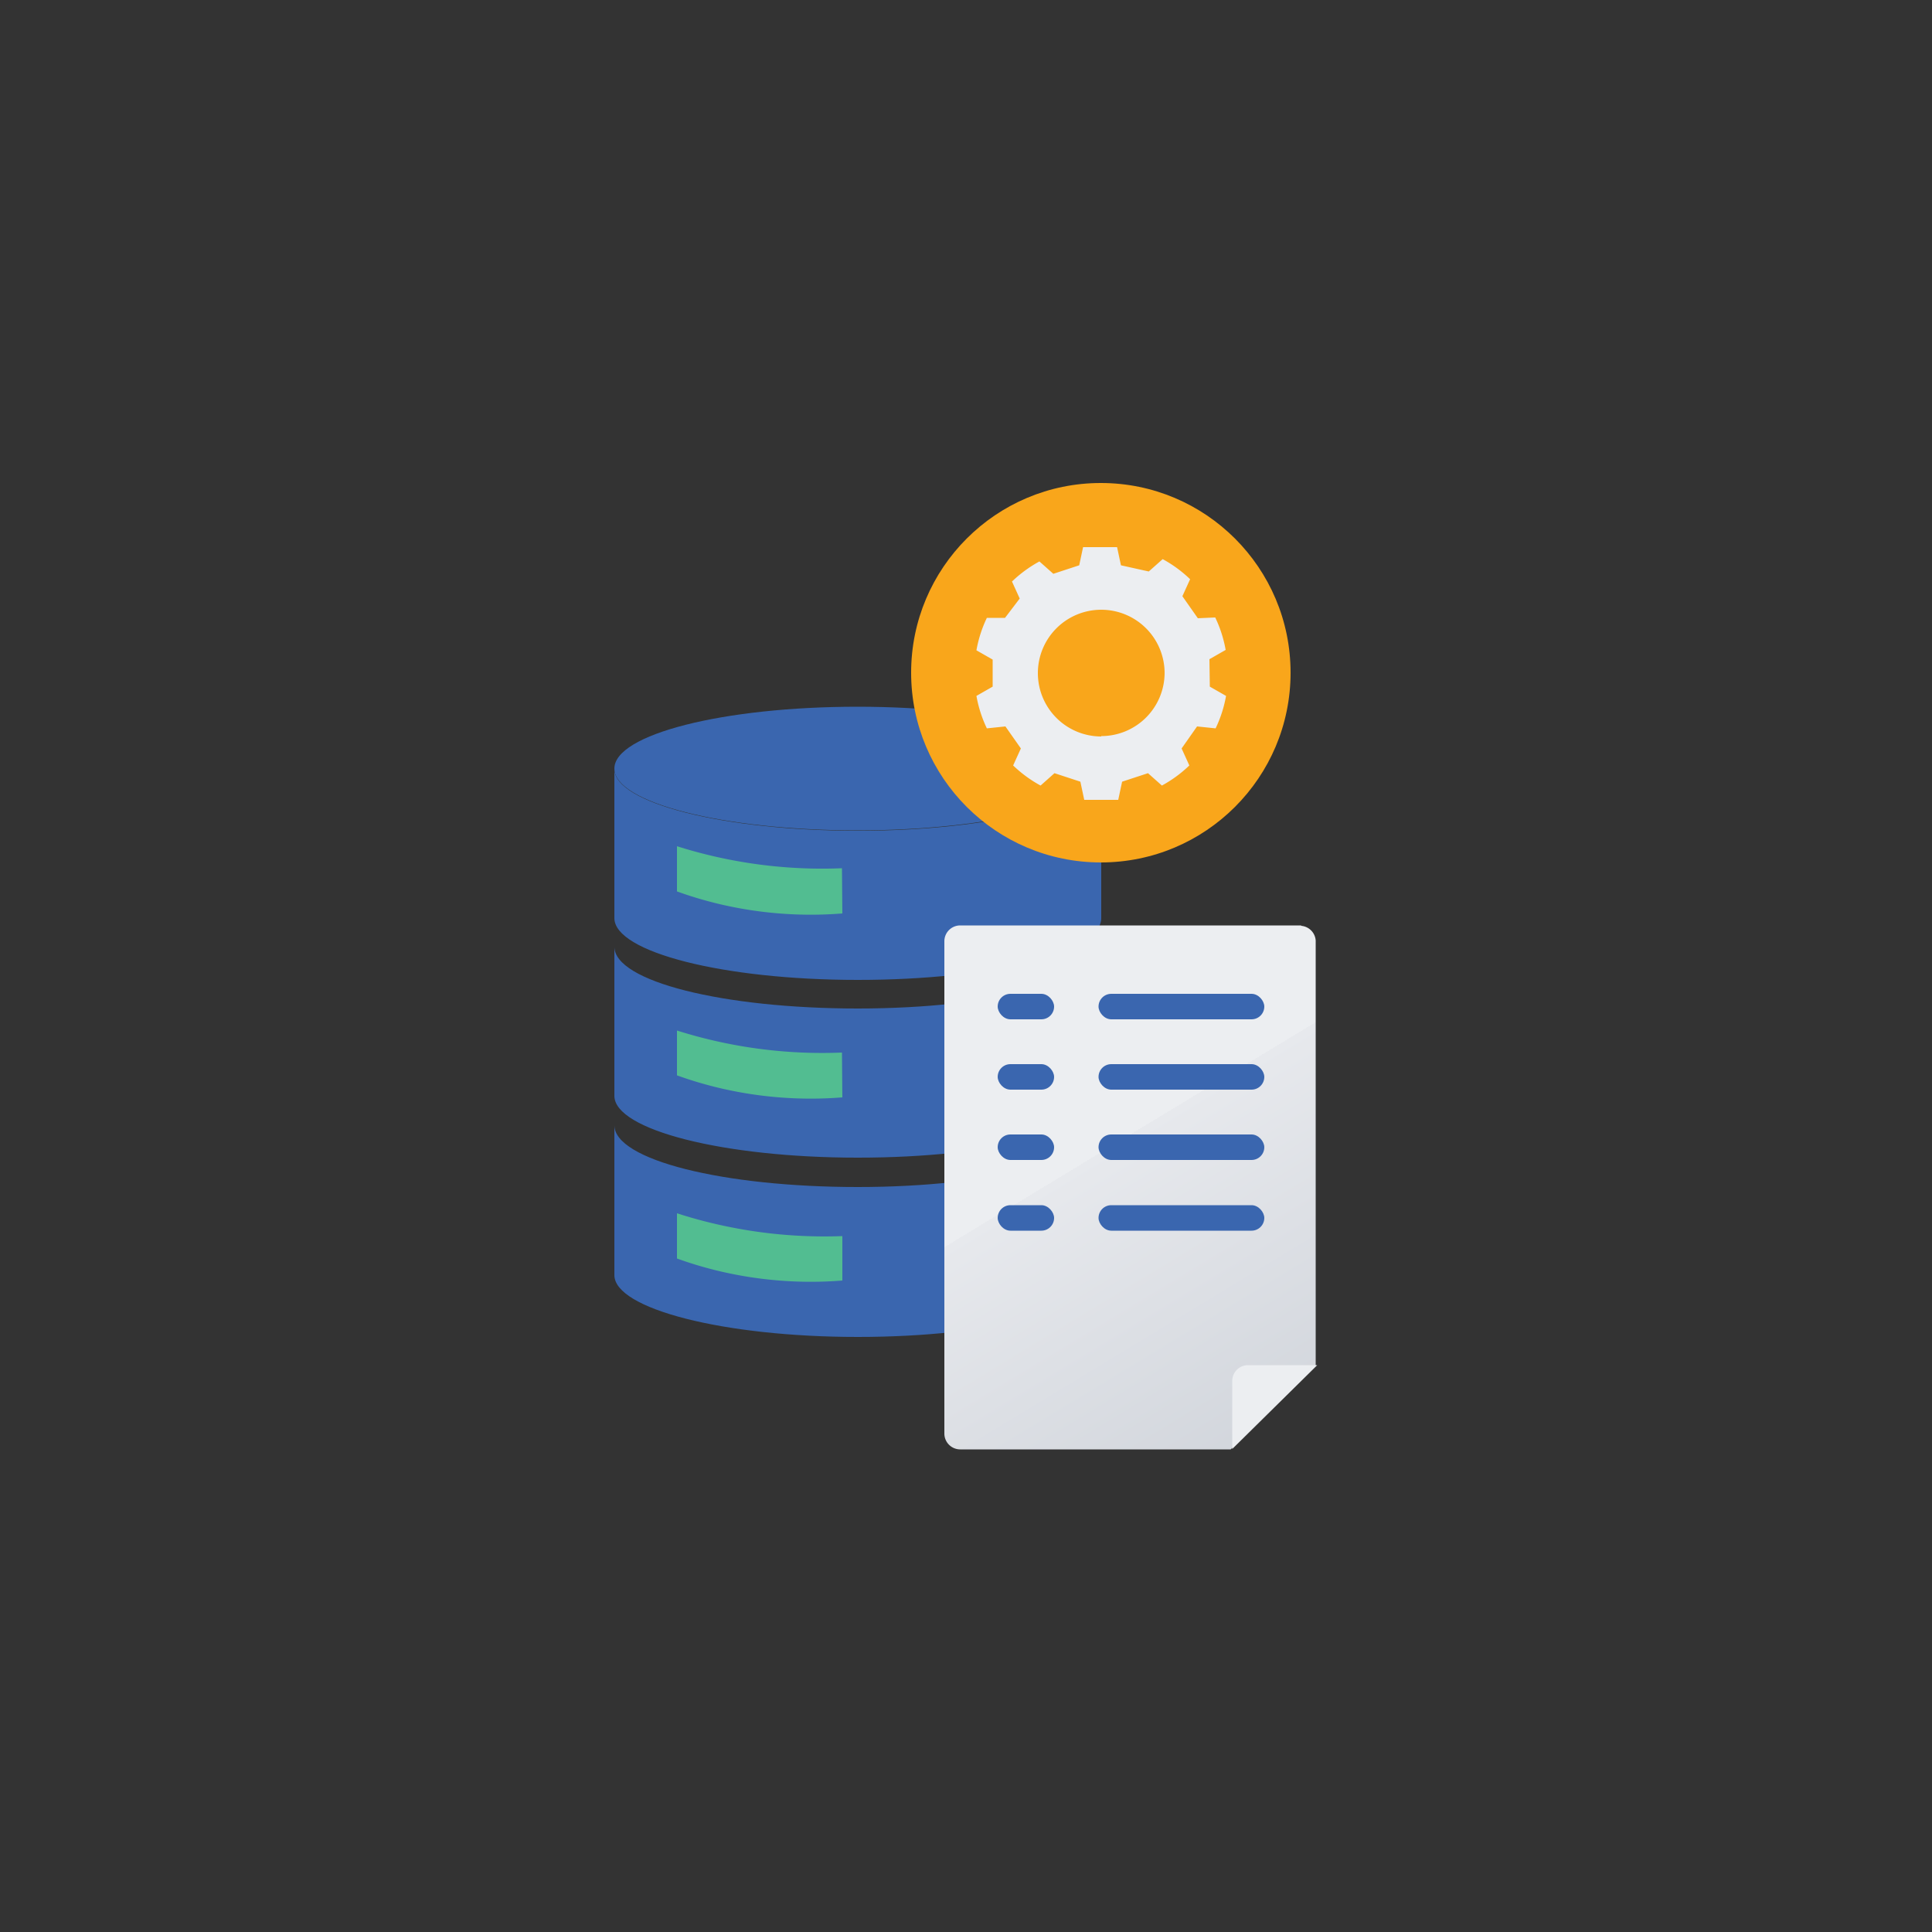
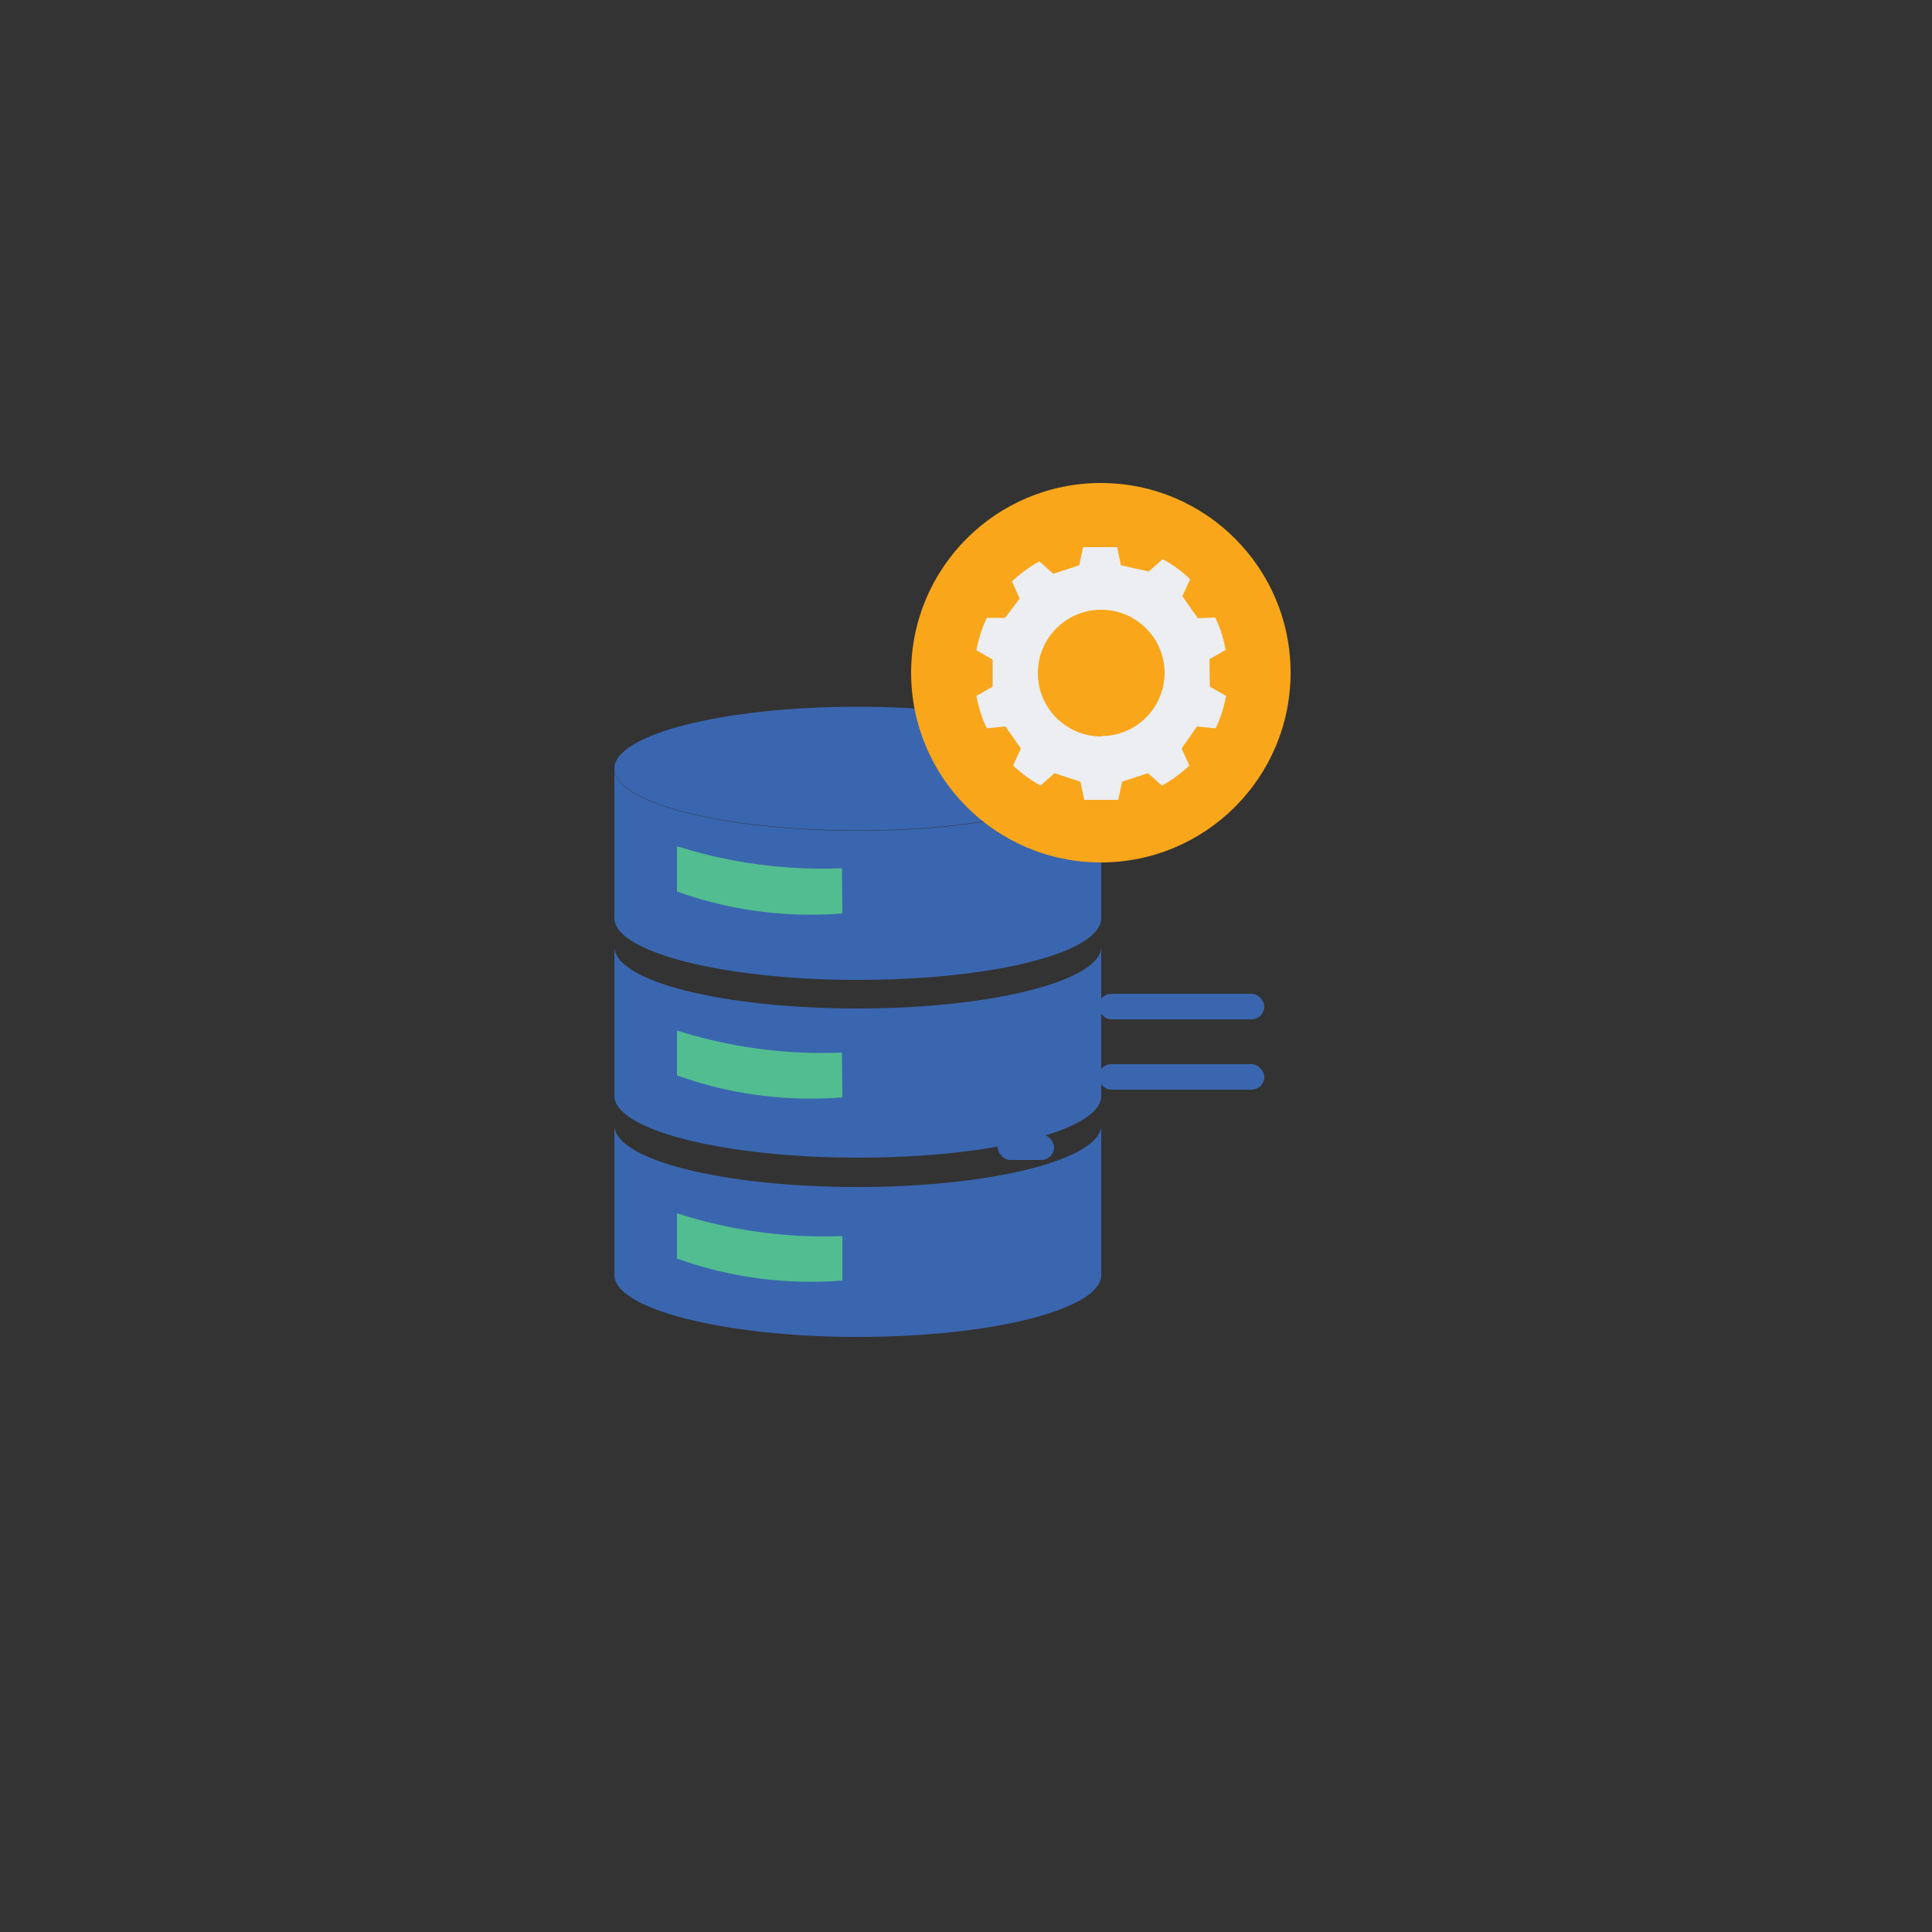
<svg xmlns="http://www.w3.org/2000/svg" viewBox="0 0 50 50">
  <rect x="0" y="0" width="50" height="50" fill="#333333" stroke="none" />
  <defs>
    <linearGradient id="A" x1="28.66" y1="29.72" x2="36.09" y2="41.98" gradientUnits="userSpaceOnUse">
      <stop offset="0" stop-color="#eceef1" />
      <stop offset="0" stop-color="#e7e9ed" />
      <stop offset="1" stop-color="#c4c9d1" />
    </linearGradient>
  </defs>
  <g fill="#3a66af">
    <ellipse cx="22.19" cy="19.89" rx="6.29" ry="1.6" />
    <path d="M28.5 19.9v3.86c0 .9-2.82 1.6-6.3 1.6s-6.3-.72-6.3-1.6V19.9c0 .88 2.82 1.6 6.3 1.6s6.3-.72 6.3-1.6zm0 4.6v3.86c0 .9-2.82 1.6-6.3 1.6s-6.3-.72-6.3-1.6V24.5c0 .9 2.82 1.6 6.3 1.6s6.3-.72 6.3-1.6zm0 4.62V33c0 .88-2.82 1.6-6.3 1.6s-6.3-.73-6.3-1.6v-3.88c0 .9 2.82 1.6 6.3 1.6s6.3-.72 6.3-1.6z" />
  </g>
  <path d="M21.8 23.64a10.29 10.29.0 0 1-3.17-.24 10.1 10.1.0 0 1-1.11-.33V21.9a12.45 12.45.0 0 0 4.27.57zm0 4.76a10.29 10.29.0 0 1-3.17-.24 10.1 10.1.0 0 1-1.11-.33v-1.16a12.45 12.45.0 0 0 4.27.57zm0 4.74a10.29 10.29.0 0 1-3.17-.24 10.1 10.1.0 0 1-1.11-.33V31.4a12.45 12.45.0 0 0 4.28.59z" fill="#52bd91" />
  <circle cx="28.49" cy="17.41" r="4.91" fill="#f9a61b" />
  <path d="M31.3 17.06l.42-.24a3.26 3.26.0 0 0-.27-.84L31 16l-.4-.57.2-.44a3.29 3.29.0 0 0-.71-.52l-.36.32-.72-.16-.1-.47h-.88l-.1.47-.67.22-.36-.32a3.29 3.29.0 0 0-.71.52l.2.44-.38.5h-.47a3.26 3.26.0 0 0-.27.84l.42.24v.7l-.42.24a3.26 3.26.0 0 0 .27.84l.48-.05.4.57-.2.44a3.29 3.29.0 0 0 .71.52l.36-.32.67.22.1.47h.88l.1-.47.67-.22.36.32a3.29 3.29.0 0 0 .71-.52l-.2-.44.4-.57.48.05a3.26 3.26.0 0 0 .27-.84l-.42-.24zm-2.8 2a1.64 1.64.0 1 1 1.64-1.64 1.64 1.64.0 0 1-1.64 1.63z" fill="#eceef1" />
-   <path d="M33.68 23.95h-8.83a.41.41.0 0 0-.41.41V37.1a.41.41.0 0 0 .41.41h7l2.2-2.17v-11a.41.41.0 0 0-.38-.38z" fill="url(#A)" />
-   <path d="M32.3 35.33a.41.41.0 0 0-.41.41v1.76l2.2-2.17z" fill="#eceef1" />
  <g fill="#3a66af">
    <rect x="28.43" y="25.72" width="4.29" height=".66" rx=".33" />
-     <rect x="25.82" y="25.72" width="1.46" height=".66" rx=".33" />
    <rect x="28.43" y="27.54" width="4.29" height=".66" rx=".33" />
    <rect x="25.82" y="27.54" width="1.46" height=".66" rx=".33" />
-     <rect x="28.43" y="29.36" width="4.29" height=".66" rx=".33" />
    <rect x="25.82" y="29.36" width="1.46" height=".66" rx=".33" />
-     <rect x="28.43" y="31.19" width="4.29" height=".66" rx=".33" />
    <rect x="25.82" y="31.19" width="1.46" height=".66" rx=".33" />
  </g>
</svg>